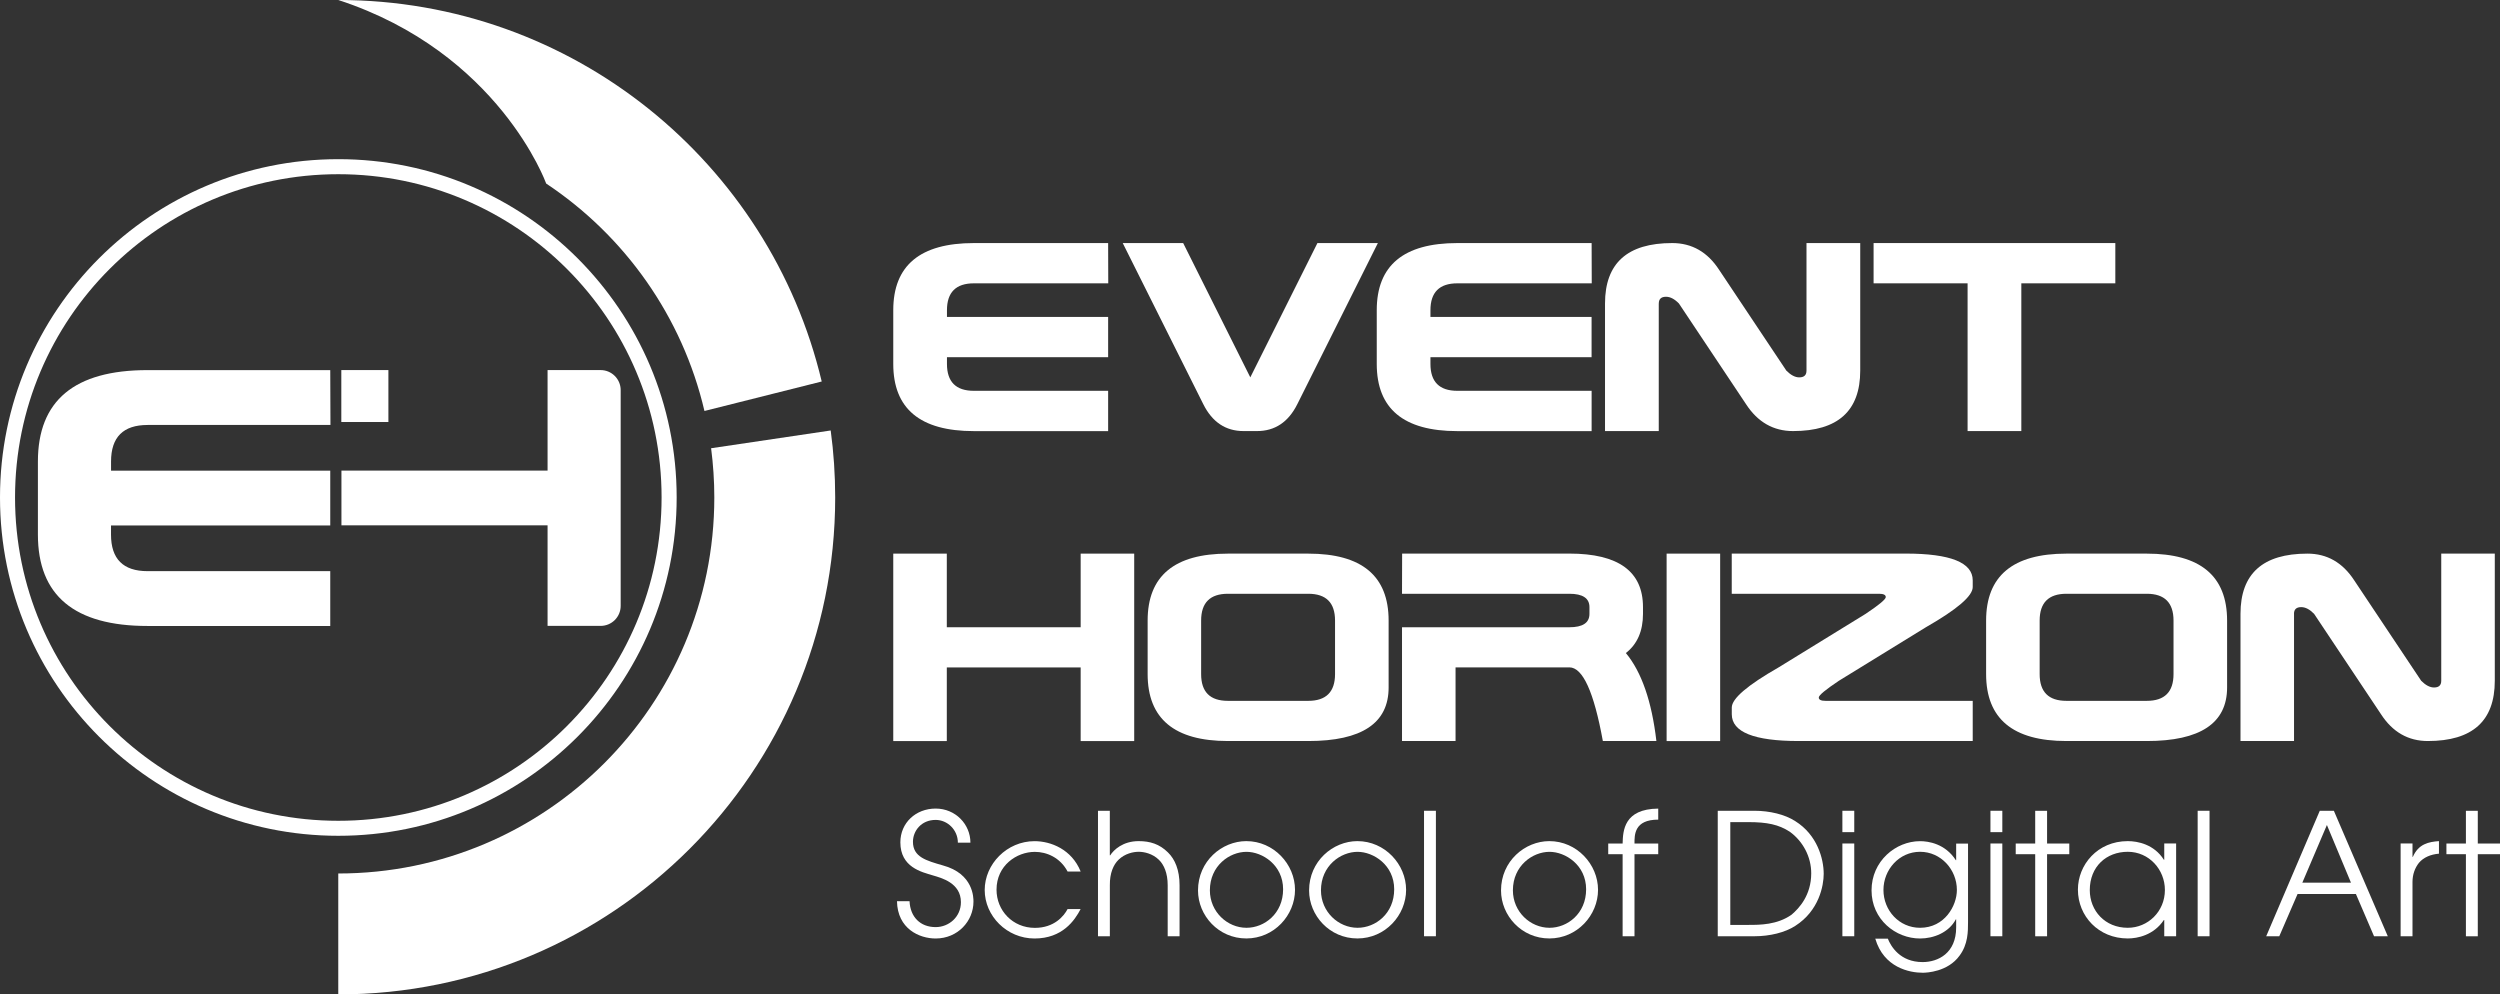
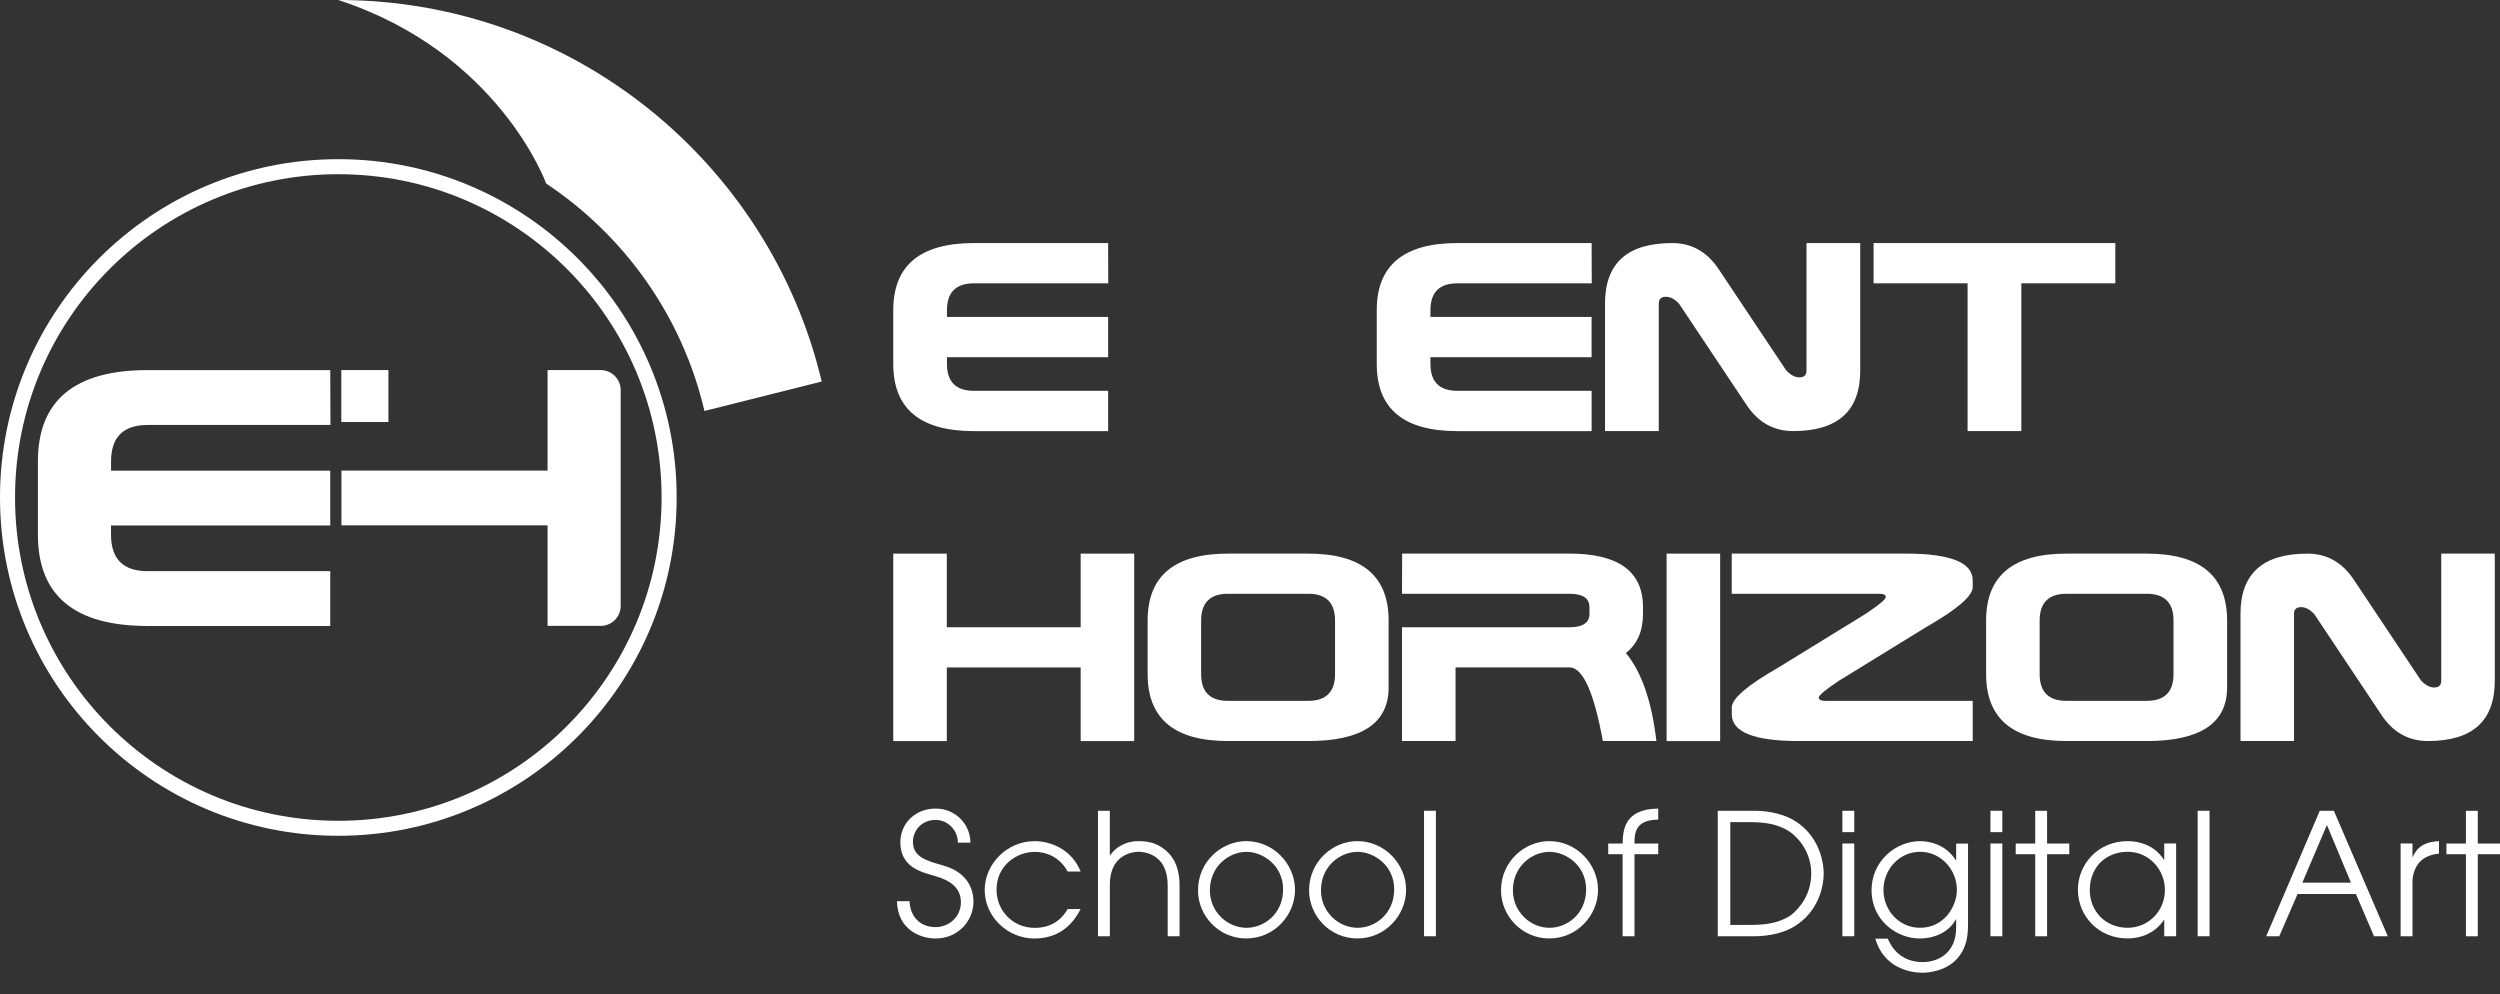
<svg xmlns="http://www.w3.org/2000/svg" data-id="Livello_1" data-name="Livello 1" viewBox="0 0 623.39 247.96">
  <rect x="0" y="0" width="623.39" height="247.96" fill="#333333" stroke="none" />
  <defs>
    <style>
      .cls-1 {
        fill: #fff;
      }
    </style>
  </defs>
  <g>
    <path class="cls-1" d="M84.36,39.69C37.77,39.69,0,77.46,0,124.05s37.77,84.36,84.36,84.36,84.37-37.77,84.37-84.36-37.77-84.36-84.37-84.36ZM84.36,204.67c-44.52,0-80.61-36.09-80.61-80.62S39.84,43.44,84.36,43.44s80.61,36.09,80.61,80.61-36.09,80.62-80.61,80.62Z" />
    <path class="cls-1" d="M149.77,92.28h-13.23v25.07h-51.4v13.65h51.4v25.07h13.23c2.76,0,5-2.23,5-5v-53.79c0-2.76-2.24-5-5-5Z" />
    <rect class="cls-1" x="85.11" y="92.28" width="11.74" height="12.95" />
    <path class="cls-1" d="M36.8,105.96h45.6l-.05-13.67h-45.56c-18.23,0-27.34,7.6-27.34,22.79v18.23c0,15.19,9.11,22.78,27.34,22.78h45.56v-13.67h-45.56c-6.08,0-9.11-3.04-9.11-9.11v-2.29h54.67v-13.65H27.69v-2.29c0-6.08,3.04-9.11,9.11-9.11Z" />
-     <path class="cls-1" d="M207.14,107.34c.74,5.46,1.12,11.04,1.12,16.71,0,68.43-55.47,123.91-123.91,123.91v-30.15c51.78,0,93.77-41.98,93.77-93.76,0-4.15-.28-8.25-.8-12.28l29.82-4.43Z" />
    <path class="cls-1" d="M136.18,45.76c19.57,13,33.97,33.15,39.48,56.72l29.24-7.35C191.93,40.58,142.88,0,84.36,0c40.1,13.11,51.83,45.76,51.83,45.76Z" />
  </g>
  <g>
    <path class="cls-1" d="M504.03,70.65v36.84h-13.4v-36.84h-23.44v-10.04h60.28v10.04h-23.44Z" />
    <path class="cls-1" d="M413.62,75.68v31.81h-13.4v-31.81c0-10.05,5.58-15.07,16.75-15.07,4.91,0,8.82,2.23,11.72,6.7l16.75,25.11c1.11,1.12,2.19,1.68,3.21,1.68,1.21,0,1.81-.56,1.81-1.68v-31.81h13.4v31.81c0,10.05-5.58,15.07-16.75,15.07-4.91,0-8.82-2.24-11.72-6.7l-16.74-25.11c-1.09-1.12-2.17-1.68-3.21-1.68-1.21,0-1.81.56-1.81,1.68Z" />
    <path class="cls-1" d="M356.69,89.07v1.68c0,4.46,2.23,6.7,6.7,6.7h33.49v10.05h-33.49c-13.4,0-20.09-5.58-20.09-16.75v-13.4c0-11.16,6.7-16.74,20.09-16.74h33.49l.03,10.04h-33.52c-4.47,0-6.7,2.24-6.7,6.7v1.67h40.18v10.05h-40.18Z" />
-     <path class="cls-1" d="M313.44,107.49h-3.35c-4.47,0-7.81-2.24-10.04-6.7l-20.09-40.18h15.07l16.74,33.49,16.74-33.49h15.07l-20.09,40.18c-2.23,4.46-5.58,6.7-10.05,6.7Z" />
    <path class="cls-1" d="M236.13,89.07v1.68c0,4.46,2.23,6.7,6.7,6.7h33.49v10.05h-33.49c-13.39,0-20.09-5.58-20.09-16.75v-13.4c0-11.16,6.7-16.74,20.09-16.74h33.49l.03,10.04h-33.52c-4.46,0-6.7,2.24-6.7,6.7v1.67h40.19v10.05h-40.19Z" />
  </g>
  <path class="cls-1" d="M572.03,153.07v31.71h-13.35v-31.71c0-10.02,5.56-15.02,16.69-15.02,4.89,0,8.79,2.23,11.68,6.68l16.69,25.03c1.11,1.11,2.18,1.67,3.2,1.67,1.2,0,1.8-.56,1.8-1.67v-31.71h13.35v31.71c0,10.02-5.56,15.02-16.69,15.02-4.9,0-8.79-2.23-11.68-6.68l-16.69-25.04c-1.09-1.11-2.16-1.67-3.21-1.67-1.2,0-1.8.56-1.8,1.67Z" />
  <path class="cls-1" d="M468.54,148.06h-36.72v-10.02h43.4c11.13,0,16.69,2.23,16.69,6.68v1.67c0,2.23-3.89,5.56-11.68,10.02l-21.7,13.35c-3.34,2.23-5.01,3.62-5.01,4.17s.56.83,1.67.83h36.72v10.02h-43.39c-11.13,0-16.69-2.23-16.69-6.68v-1.67c0-2.23,3.89-5.56,11.69-10.02l21.7-13.35c3.34-2.23,5.01-3.62,5.01-4.17s-.56-.83-1.67-.83Z" />
  <path class="cls-1" d="M515.28,138.05h20.03c13.35,0,20.03,5.56,20.03,16.69v16.69c0,8.9-6.68,13.35-20.03,13.35h-20.03c-13.35,0-20.03-5.56-20.03-16.69v-13.35c0-11.13,6.67-16.69,20.03-16.69ZM535.31,148.06h-20.03c-4.45,0-6.68,2.23-6.68,6.68v13.35c0,4.45,2.23,6.67,6.68,6.67h20.03c4.45,0,6.67-2.23,6.67-6.67v-13.35c0-4.45-2.23-6.68-6.67-6.68Z" />
  <path class="cls-1" d="M415.58,138.05h13.35v46.74h-13.35v-46.74Z" />
  <path class="cls-1" d="M391.32,166.42h-28.37v18.36h-13.35v-28.37h41.73c3.34,0,5.01-1.11,5.01-3.34v-1.67c0-2.23-1.67-3.34-5.01-3.34h-41.73l.03-10.02h41.7c12.24,0,18.36,4.45,18.36,13.35v1.67c0,4.3-1.42,7.56-4.27,9.78,3.92,4.72,6.45,12.03,7.61,21.93h-13.35c-2.23-12.24-5.01-18.36-8.35-18.36Z" />
  <path class="cls-1" d="M306.2,138.05h20.03c13.35,0,20.03,5.56,20.03,16.69v16.69c0,8.9-6.68,13.35-20.03,13.35h-20.03c-13.35,0-20.03-5.56-20.03-16.69v-13.35c0-11.13,6.68-16.69,20.03-16.69ZM326.22,148.06h-20.03c-4.45,0-6.68,2.23-6.68,6.68v13.35c0,4.45,2.22,6.67,6.68,6.67h20.03c4.45,0,6.68-2.23,6.68-6.67v-13.35c0-4.45-2.22-6.68-6.68-6.68Z" />
  <path class="cls-1" d="M222.74,138.05h13.35v18.36h33.38v-18.36h13.35v46.74h-13.35v-18.36h-33.38v18.36h-13.35v-46.74Z" />
  <g>
    <path class="cls-1" d="M226.8,224.71c.17,3.93,2.67,6.47,6.51,6.47,3.3,0,6.3-2.54,6.3-6.21,0-4.82-4.86-6.05-6.98-6.68-2.83-.85-8.12-2.03-8.12-8.25,0-4.86,3.85-8.42,8.8-8.42s8.67,3.93,8.67,8.5h-3.13c0-3.17-2.58-5.67-5.54-5.67-3.59,0-5.66,2.75-5.66,5.46,0,3.81,3.34,4.69,7.44,5.88,7.7,2.07,7.65,8.12,7.65,9.05,0,4.82-3.89,9.18-9.43,9.18-4.06,0-9.52-2.41-9.64-9.3h3.13Z" />
    <path class="cls-1" d="M269.47,226.66c-1.48,2.87-4.57,7.36-11.5,7.36s-12.43-5.62-12.43-12.09,5.54-12.18,12.43-12.18c4.06,0,9.26,2.03,11.5,7.57h-3.26c-1.86-3.51-5.24-4.9-8.16-4.9-4.53,0-9.56,3.38-9.56,9.43,0,5.2,4.02,9.52,9.56,9.52,4.82,0,7.23-2.92,8.16-4.69h3.26Z" />
    <path class="cls-1" d="M273.78,202.17h2.96v11.12h.09c.89-1.39,3.17-3.55,7.1-3.55,2.83,0,5.2.72,7.32,2.83,1.73,1.69,2.88,4.36,2.88,8.16v12.73h-2.96v-12.73c0-3-.93-5.12-2.2-6.34-1.61-1.57-3.72-1.99-5.03-1.99s-3.43.42-5.03,1.99c-1.27,1.23-2.2,3.34-2.16,6.34v12.73h-2.96v-31.29Z" />
    <path class="cls-1" d="M310.78,209.74c6.85,0,12.14,5.79,12.14,12.14s-5.2,12.13-12.14,12.13-12.05-5.71-12.05-11.97c0-7.32,5.96-12.3,12.05-12.3ZM310.82,231.35c4.48,0,9.13-3.55,9.13-9.6s-5.16-9.34-9.13-9.34c-4.23,0-9.13,3.47-9.13,9.6,0,5.37,4.36,9.34,9.13,9.34Z" />
    <path class="cls-1" d="M338.48,209.74c6.85,0,12.14,5.79,12.14,12.14s-5.2,12.13-12.14,12.13-12.05-5.71-12.05-11.97c0-7.32,5.96-12.3,12.05-12.3ZM338.52,231.35c4.48,0,9.13-3.55,9.13-9.6s-5.16-9.34-9.13-9.34c-4.23,0-9.13,3.47-9.13,9.6,0,5.37,4.36,9.34,9.13,9.34Z" />
    <path class="cls-1" d="M355.09,202.17h2.96v31.29h-2.96v-31.29Z" />
    <path class="cls-1" d="M386.34,209.74c6.85,0,12.14,5.79,12.14,12.14s-5.2,12.13-12.14,12.13-12.05-5.71-12.05-11.97c0-7.32,5.96-12.3,12.05-12.3ZM386.38,231.35c4.48,0,9.13-3.55,9.13-9.6s-5.16-9.34-9.13-9.34c-4.23,0-9.13,3.47-9.13,9.6,0,5.37,4.36,9.34,9.13,9.34Z" />
    <path class="cls-1" d="M404.61,213h-3.59v-2.66h3.59c.08-3.22.34-8.63,8.88-8.71v2.75c-6.01,0-5.92,3.81-5.92,5.96h5.92v2.66h-5.92v20.47h-2.96v-20.47Z" />
    <path class="cls-1" d="M428.33,202.17h9.13c3.85,0,7.65.93,10.19,2.58,5.5,3.43,7.1,9.39,7.1,13.15,0,2.92-1.14,9.18-7.1,12.98-2.54,1.65-6.34,2.58-10.19,2.58h-9.13v-31.29ZM431.46,230.63h4.53c2.83,0,7.14,0,10.74-2.54,1.9-1.61,4.91-4.86,4.91-10.32,0-4.14-2.07-7.99-5.33-10.36-2.79-1.82-5.71-2.41-10.32-2.41h-4.53v25.63Z" />
    <path class="cls-1" d="M459.41,202.17h2.96v5.33h-2.96v-5.33ZM459.41,210.33h2.96v23.13h-2.96v-23.13Z" />
    <path class="cls-1" d="M490.74,229.83c0,2.49,0,5.62-2.11,8.46-2.92,4.06-8.25,4.27-9.18,4.27-3.3,0-9.72-1.27-11.84-8.5h3.13c.76,1.91,3.05,5.84,8.67,5.84,3.89,0,8.37-2.24,8.37-8.63v-2.03h-.08c-1.74,3.3-5.54,4.78-8.92,4.78-6.09,0-12.1-4.73-12.1-12.01s6.01-12.26,12.1-12.26c2.11,0,6.26.63,8.92,4.74h.08v-4.14h2.96v19.49ZM478.78,231.35c6.13,0,9.18-5.5,9.18-9.43,0-5.07-3.97-9.52-9.18-9.52s-9.13,4.44-9.13,9.52,3.89,9.43,9.13,9.43Z" />
    <path class="cls-1" d="M496.33,202.17h2.96v5.33h-2.96v-5.33ZM496.33,210.33h2.96v23.13h-2.96v-23.13Z" />
    <path class="cls-1" d="M507.49,213h-4.86v-2.66h4.86v-8.16h2.96v8.16h5.54v2.66h-5.54v20.47h-2.96v-20.47Z" />
    <path class="cls-1" d="M542.63,233.46h-2.96v-4.06h-.09c-2.54,3.81-6.6,4.61-9.01,4.61-7.27,0-12.43-5.54-12.43-12.18,0-6.17,4.86-12.09,12.43-12.09,2.5,0,6.56.8,9.01,4.65h.09v-4.06h2.96v23.13ZM530.57,231.35c4.99,0,9.26-4.02,9.26-9.43,0-5.07-3.93-9.52-9.26-9.52s-9.47,3.68-9.47,9.56c0,5.16,3.81,9.39,9.47,9.39Z" />
    <path class="cls-1" d="M548,202.17h2.96v31.29h-2.96v-31.29Z" />
    <path class="cls-1" d="M578.45,202.17h3.51l13.45,31.29h-3.43l-4.52-10.53h-14.55l-4.56,10.53h-3.26l13.36-31.29ZM574.09,220.1h12.14l-6-14.38-6.13,14.38Z" />
    <path class="cls-1" d="M598.61,210.33h2.96v3.34h.09c1.39-3.26,4.02-3.76,6.51-3.93v3.13c-2.07.17-3.85.93-4.99,2.28-1.01,1.27-1.61,2.92-1.61,4.78v13.53h-2.96v-23.13Z" />
    <path class="cls-1" d="M614.89,213h-4.86v-2.66h4.86v-8.16h2.96v8.16h5.54v2.66h-5.54v20.47h-2.96v-20.47Z" />
  </g>
</svg>